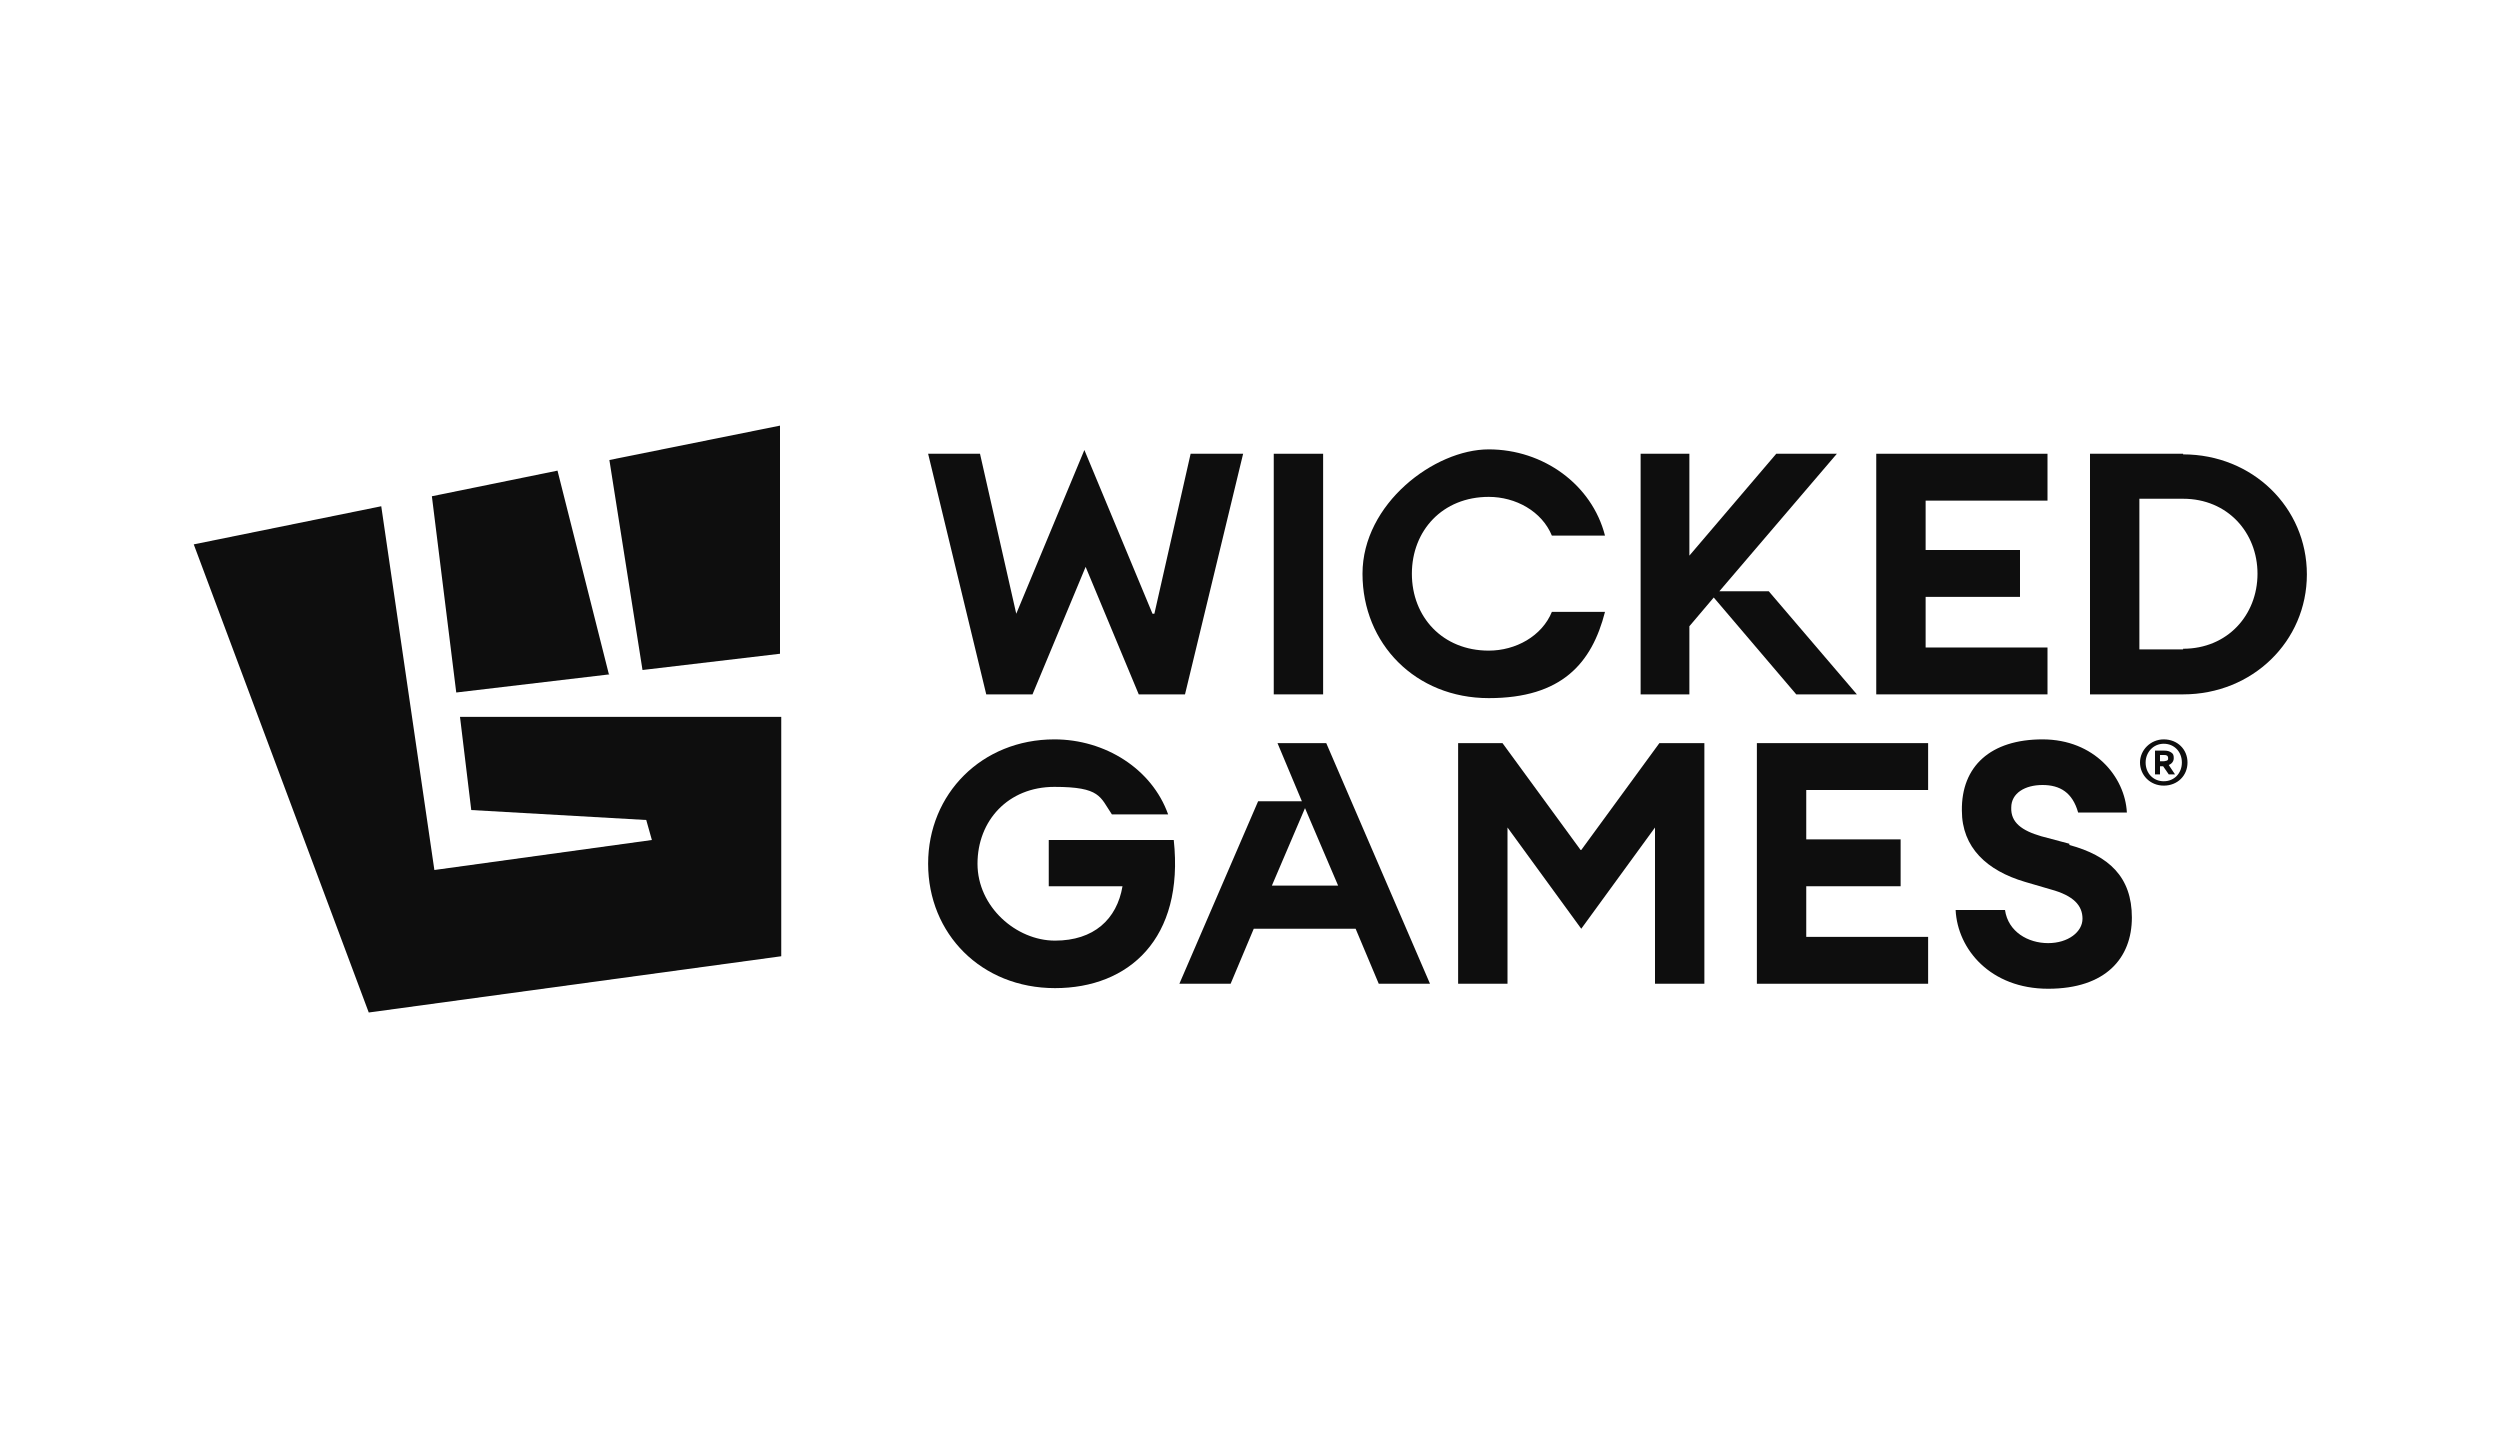
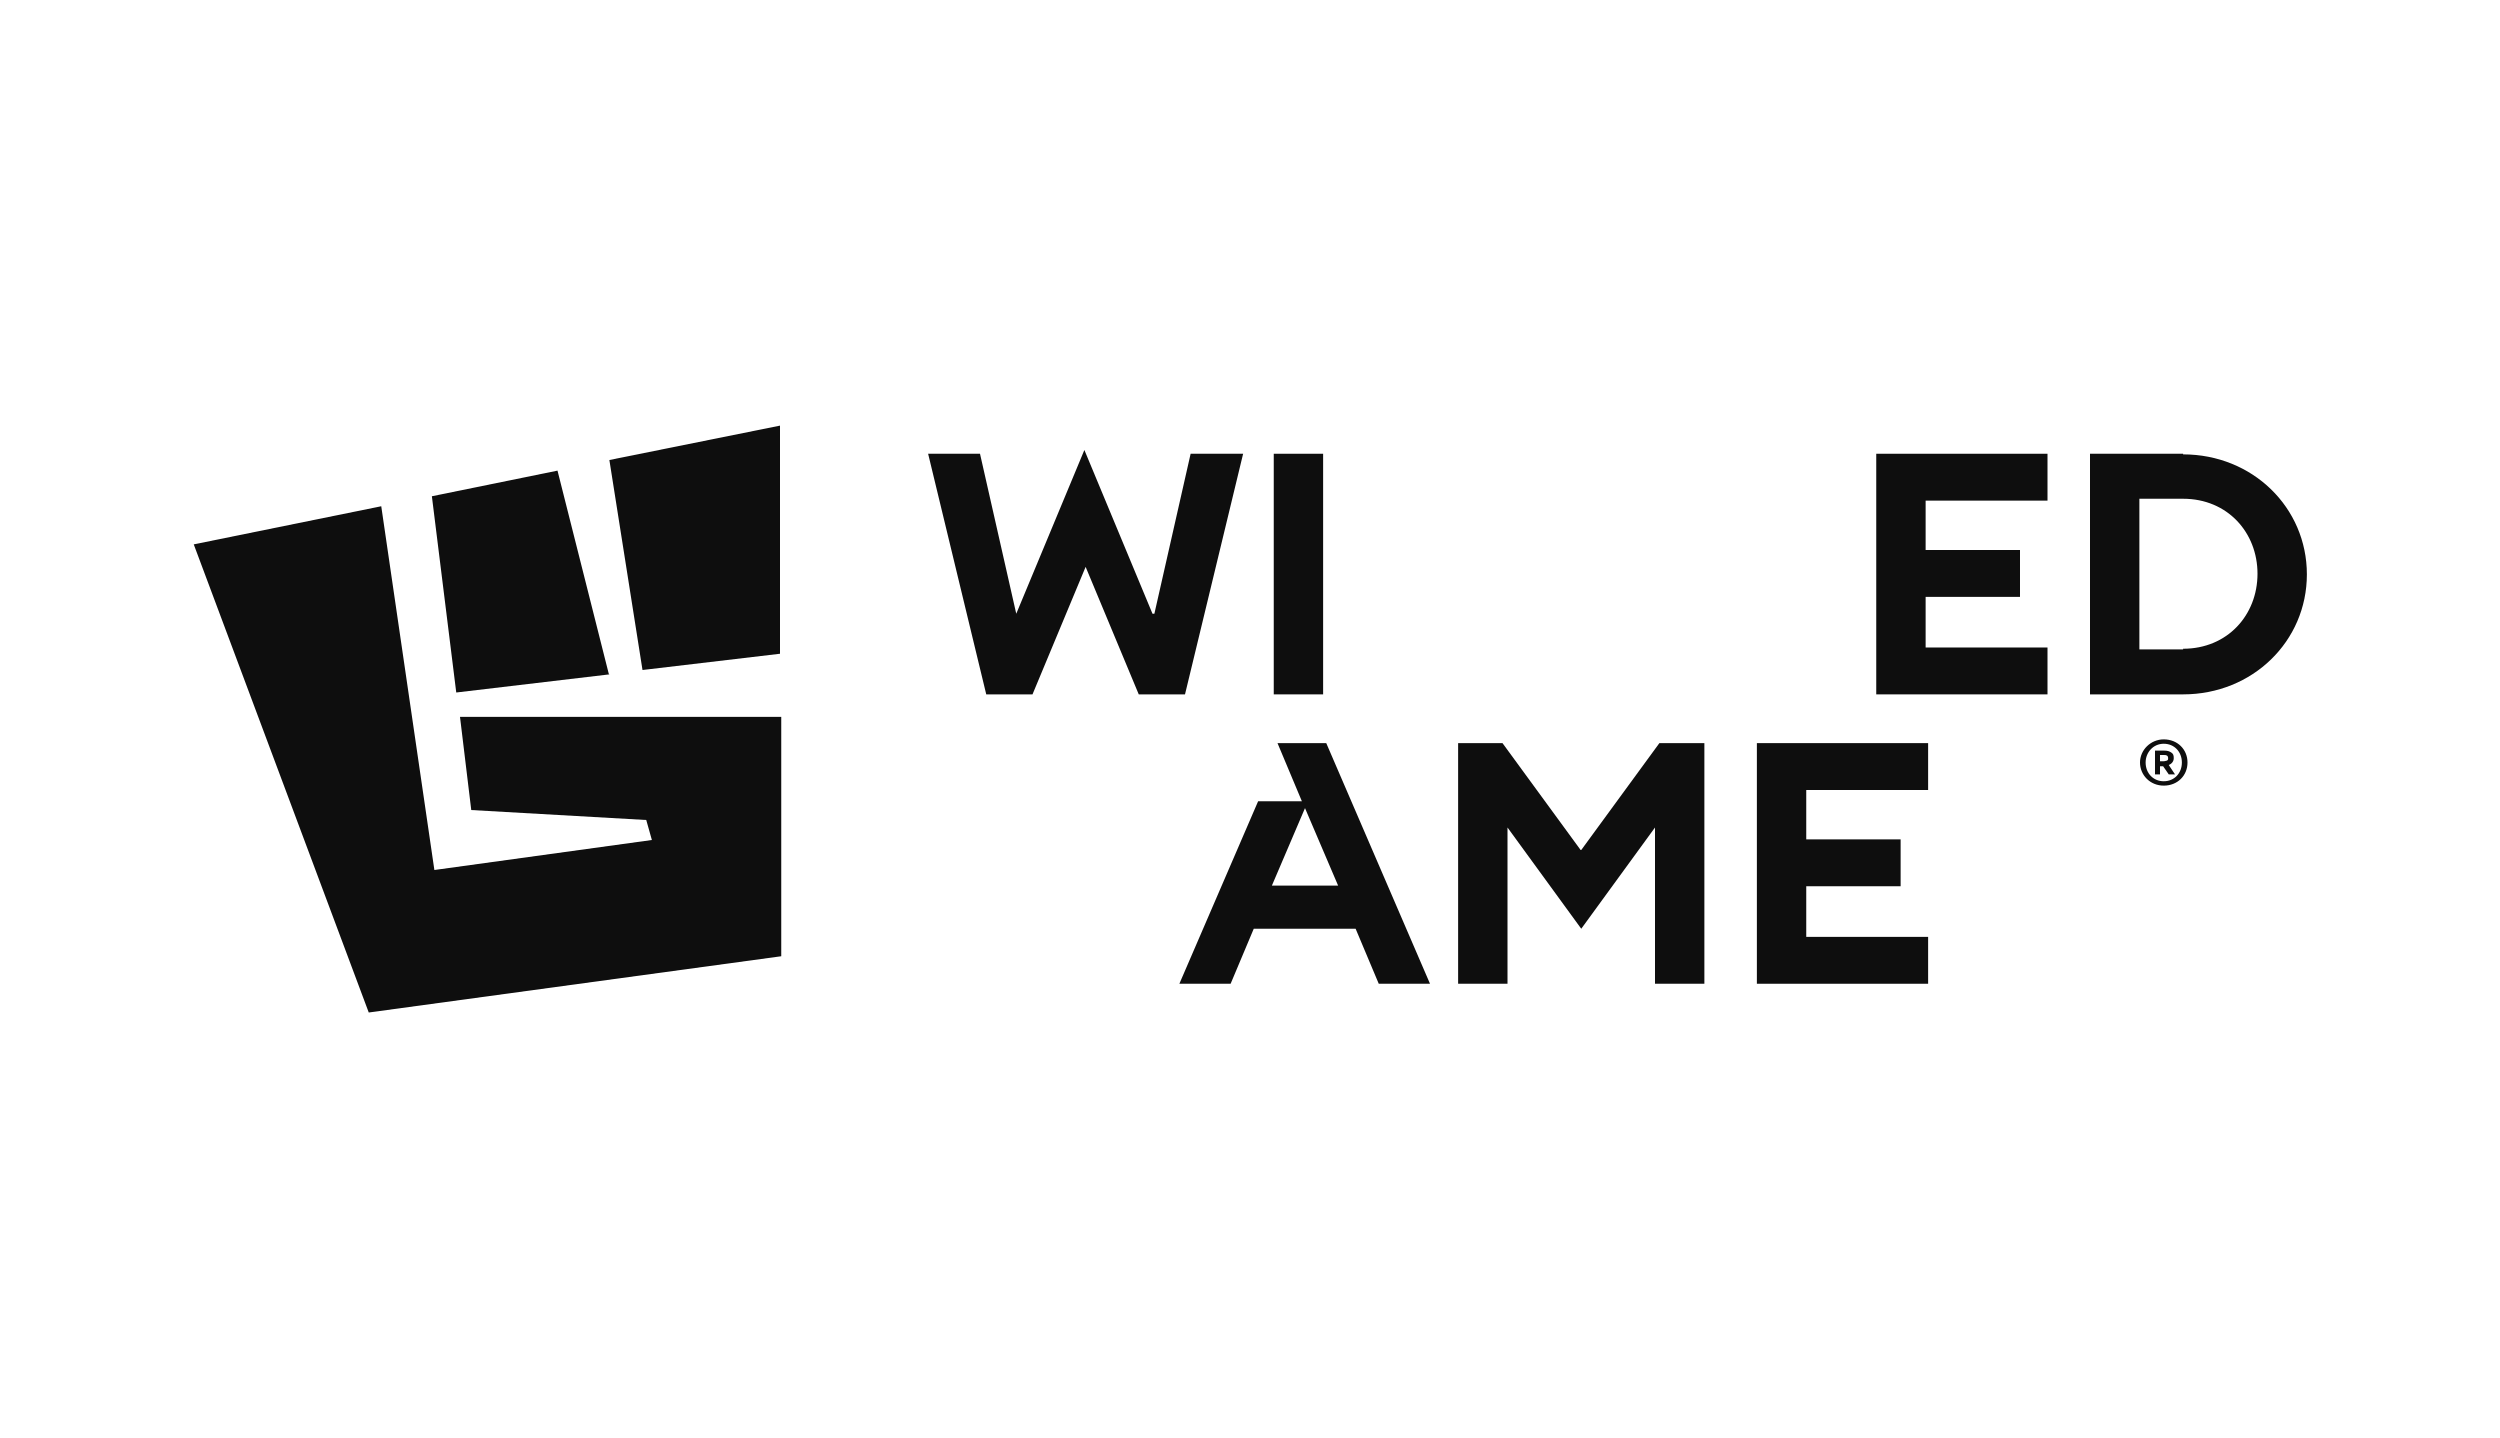
<svg xmlns="http://www.w3.org/2000/svg" id="Layer_1" version="1.1" viewBox="0 0 400 230">
  <defs>
    <style>
      .st0, .st1 {
        fill: #0e0e0e;
      }

      .st2 {
        display: none;
      }

      .st1 {
        fill-rule: evenodd;
      }
    </style>
  </defs>
  <g id="Layer_2" class="st2">
    <rect x="-12" y="-9" width="424" height="252" />
  </g>
  <g>
    <path class="st1" d="M346.2,118.3c-2.1,0-3.8,1.7-3.8,3.7s1.6,3.7,3.8,3.7,3.8-1.6,3.8-3.7-1.6-3.7-3.8-3.7ZM343.3,122c0-1.6,1.2-3,2.9-3s2.9,1.3,2.9,3-1.2,3-2.9,3-2.9-1.3-2.9-3ZM346.3,120.1h-1.5v3.8h.8v-1.3h.5l.9,1.3h1l-1-1.5c.5-.2.8-.6.8-1.1s-.1-.7-.4-.9c-.3-.2-.6-.3-1.1-.3ZM345.6,121.8v-1h.6c.2,0,.4,0,.5.1.1,0,.2.2.2.4s0,.3-.2.4c-.1,0-.3.1-.5.1h-.6Z" />
-     <path class="st0" d="M167.8,134.4v7.4h11.8c-.9,5.3-4.6,8.7-10.8,8.7s-12.4-5.4-12.4-12.3,4.9-12.3,12.3-12.3,7.3,1.6,9.2,4.4h9c-2.6-7.3-10.1-12-18.2-12-11.6,0-20.2,8.7-20.2,19.9s8.5,19.9,20.3,19.9,20.7-7.9,19-23.7h-19.9Z" />
    <path class="st0" d="M204.4,118.9l3.9,9.3h-7l-12.6,29.2h8.2l3.7-8.8h16.3l3.7,8.8h8.2l-16.6-38.5h-7.9ZM203.5,141.7l5.3-12.4,5.3,12.4h-10.5Z" />
    <path class="st0" d="M252.9,136l-12.5-17.1h-7.1v38.5h7.9v-25l11.8,16.2,11.8-16.2v25h7.9v-38.5h-7.2l-12.5,17.1Z" />
    <path class="st0" d="M281.1,157.4h27.4v-7.5h-19.5v-8.1h15.1v-7.5h-15.1v-7.9h19.5v-7.5h-27.4v38.5Z" />
-     <path class="st0" d="M331.1,135l-4.5-1.2c-3.1-.9-4.9-2.2-4.8-4.6,0-2.3,2.2-3.6,5-3.6s4.8,1.2,5.7,4.4h7.8c-.3-5.7-5.2-11.7-13.5-11.7s-13,4.3-12.9,11.4c0,5.9,4,9.6,10.1,11.4l4.1,1.2c3.7,1,5.1,2.6,5.1,4.7s-2.3,3.9-5.5,3.9-6.4-1.8-6.9-5.3h-7.9c.3,6.3,5.6,12.6,14.8,12.6s13.4-4.9,13.4-11.4-3.7-9.9-10-11.6h0Z" />
    <path class="st0" d="M184.4,98.2l-10.9-26.2-10.9,26.2-5.8-25.6h-8.3l9.3,38.5h7.4l8.5-20.4,8.5,20.4h7.4l9.3-38.5h-8.4l-5.8,25.6Z" />
    <path class="st0" d="M211.7,72.6h-7.9v38.5h7.9v-38.5Z" />
-     <path class="st0" d="M238.2,79.5c4.3,0,8.5,2.3,10.1,6.2h8.5c-2.1-8.2-9.9-13.8-18.6-13.8s-20.2,8.7-20.2,19.9,8.5,19.9,20.2,19.9,16.5-5.6,18.6-13.8h-8.5c-1.6,3.9-5.8,6.2-10.1,6.2-7.4,0-12.3-5.4-12.3-12.3s4.9-12.3,12.3-12.3Z" />
    <path class="st0" d="M300.2,111.1h27.4v-7.5h-19.5v-8.1h15.1v-7.5h-15.1v-7.9h19.5v-7.5h-27.4v38.5Z" />
    <path class="st0" d="M349.3,72.6h-14.9v38.5h14.9c11.1,0,19.8-8.5,19.8-19.2s-8.7-19.2-19.8-19.2ZM349.3,103.9h-7v-24.1h7c7.1,0,11.9,5.4,11.9,12s-4.8,12-11.9,12h0Z" />
-     <path class="st0" d="M275.1,94.6l18.8-22h-9.7l-13.9,16.3v-16.3h-7.8v38.5h7.8v-10.9l3.9-4.6,13.2,15.5h9.7l-14.1-16.5h-8Z" />
    <path class="st0" d="M75.3,129.6l28.1,1.6.9,3.2-34.8,4.8-8.5-58.2-30,6.1,28,74.9,66-9v-38.3h-51.4l1.8,14.9Z" />
    <path class="st0" d="M97.4,107.8l-8.2-32.5-20.1,4.1,3.9,31.4,24.5-2.9Z" />
    <path class="st0" d="M97.5,73.6l5.3,33.6,22-2.6v-36.5l-27.3,5.5Z" />
  </g>
</svg>